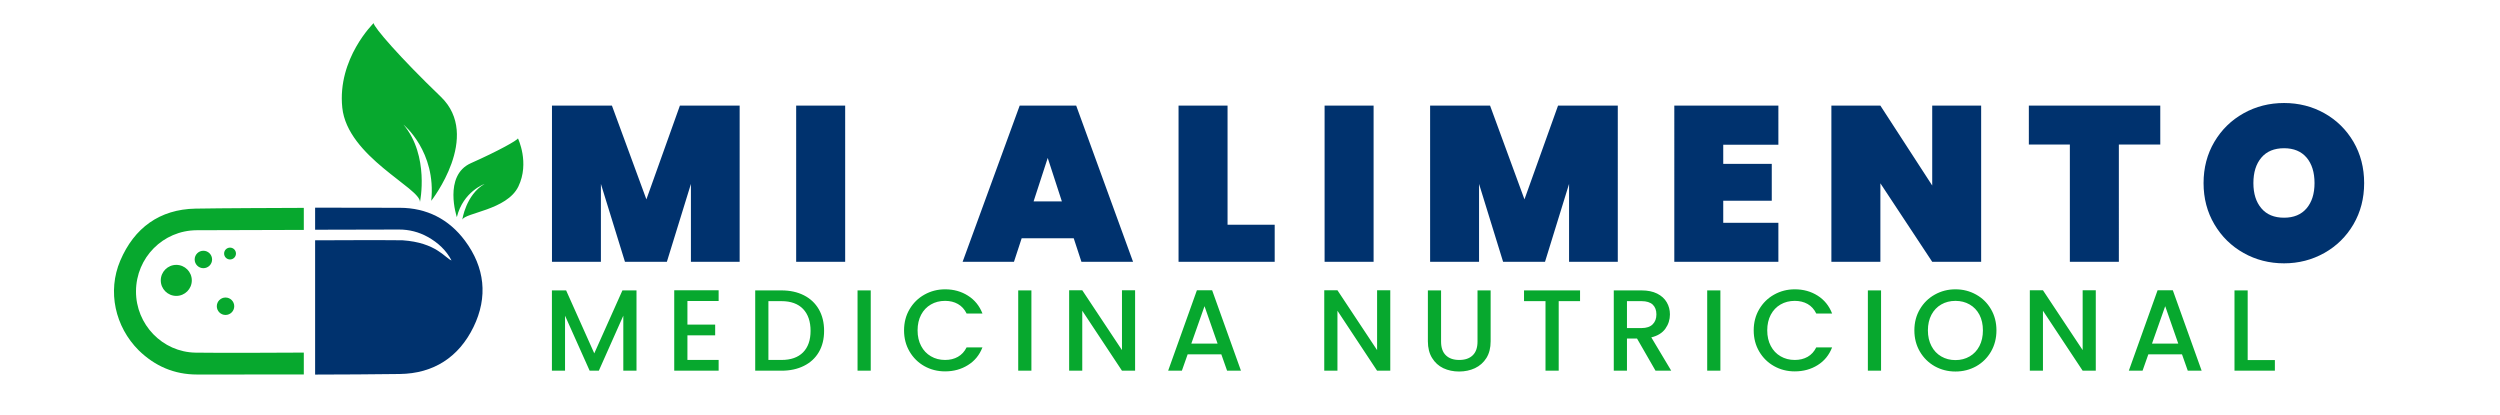
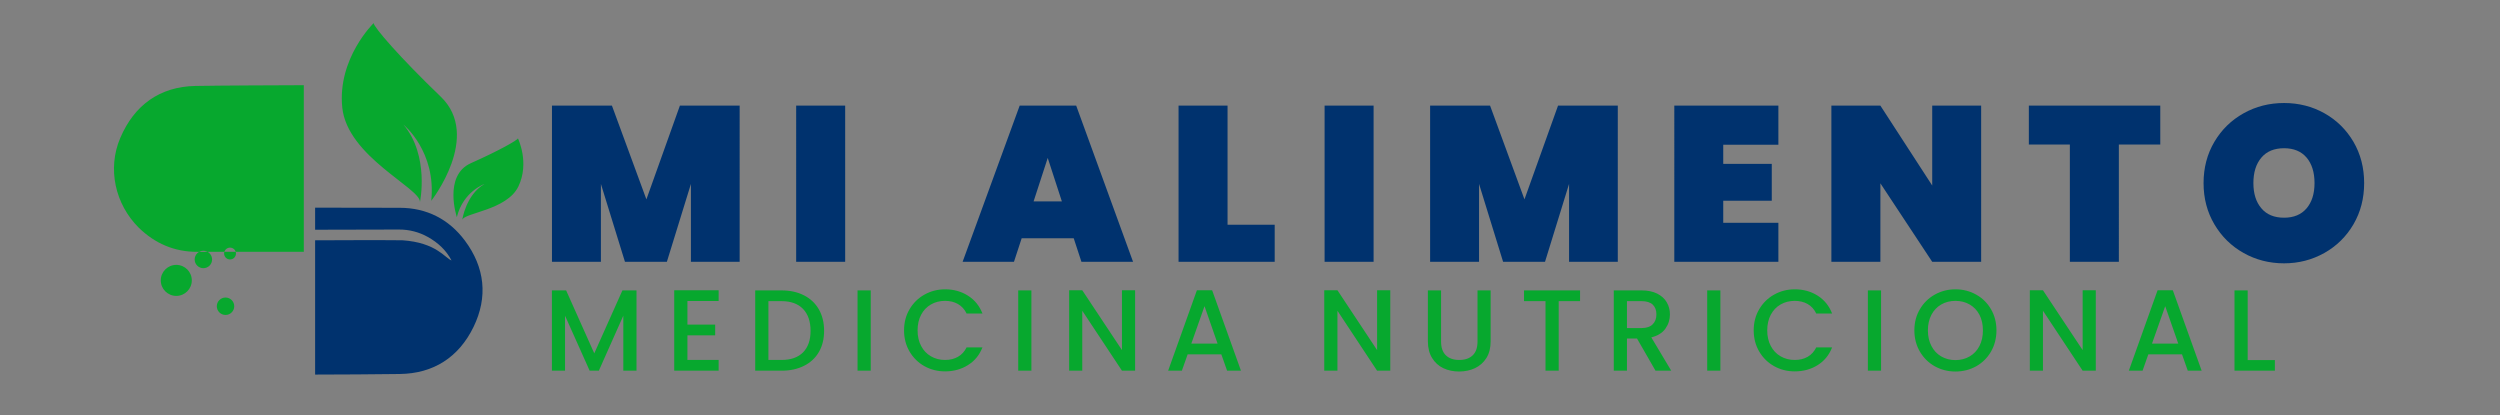
<svg xmlns="http://www.w3.org/2000/svg" xmlns:ns1="http://sodipodi.sourceforge.net/DTD/sodipodi-0.dtd" xmlns:ns2="http://www.inkscape.org/namespaces/inkscape" viewBox="86.035 109.955 1292.029 214.72" version="1.1" id="svg857" ns1:docname="Logo con slogan al lado 3.svg" width="1292.029" height="214.72" ns2:version="0.92.4 (5da689c313, 2019-01-14)">
  <rect x="86.035" y="109.955" width="1292.029" height="214.72" fill="#808080" stroke="none" />
  <defs id="defs861" />
  <ns1:namedview pagecolor="#ffffff" bordercolor="#666666" borderopacity="1" objecttolerance="10" gridtolerance="10" guidetolerance="10" ns2:pageopacity="0" ns2:pageshadow="2" ns2:window-width="1366" ns2:window-height="697" id="namedview859" showgrid="false" ns2:zoom="0.58479035" ns2:cx="993.88952" ns2:cy="314.54479" ns2:window-x="-8" ns2:window-y="-8" ns2:window-maximized="1" ns2:current-layer="svg857" />
-   <rect style="fill:#ffffff;fill-opacity:1;stroke:#fffefe;stroke-width:0;stroke-linejoin:round;stroke-miterlimit:0;stroke-dasharray:none;stroke-dashoffset:0;stroke-opacity:0.045" id="rect878" width="1292.029" height="214.72" x="86.035" y="109.955" ry="0" />
  <g id="g872" transform="matrix(1.115,0,0,1.115,49.01,-0.696)">
    <path d="m 179.263,210.619 c 13.493,-0.033 26.986,-0.148 40.475,-0.013 15.74,1.071 19.753,8.264 22.752,9.353 -2.476,-4.757 -6.296,-8.275 -10.994,-10.892 -4.154,-2.312 -8.643,-3.454 -13.406,-3.44 -12.943,0.037 -25.885,0.059 -38.828,0.092 v -10.231 c 13.103,-0.013 26.206,0.031 39.307,0.066 12.457,0.033 22.731,5.308 30.121,15.214 9.247,12.396 10.778,26.13 3.972,40.069 -6.83,13.991 -18.524,21.545 -34.151,21.753 -13.082,0.174 -26.165,0.239 -39.249,0.27 v -62.241 z" style="clip-rule:evenodd;fill:#00326e;fill-opacity:1;fill-rule:evenodd" id="path840" ns2:connector-curvature="0" />
-     <path d="m 244.956,199.886 c 0,0 -6.391,-19.278 6.526,-25.024 12.916,-5.747 21.441,-10.569 21.796,-11.483 0,0 5.506,11.312 0.2,22.295 -5.306,10.983 -24.974,12.164 -26.002,15.434 0,0 1.632,-11.561 10.326,-16.613 0,-0.001 -9.915,3.472 -12.846,15.391 z m -70.933,5.917 c -11.27,0.034 -38.39,0.07 -49.66,0.147 -15.636,0.106 -28.037,12.716 -28.12,28.263 -0.084,15.381 12.212,28.247 27.631,28.478 11.43,0.17 38.715,0.046 50.149,-0.026 v 10.146 c -11.218,0.012 -38.287,0.011 -49.506,0.017 -10.496,0.005 -19.491,-3.87 -27.001,-11.194 -10.986,-10.948 -14.618,-27.359 -8.574,-41.566 6.476,-15.223 18.288,-23.814 34.86,-24.131 11.455,-0.217 38.764,-0.306 50.222,-0.35 v 10.216 z m -36.286,31.342 c -2.232,0 -4.04,1.81 -4.04,4.04 0,2.232 1.809,4.04 4.04,4.04 2.23,0 4.039,-1.809 4.039,-4.04 0.001,-2.231 -1.808,-4.04 -4.039,-4.04 z m 2.092,-23.134 c -1.517,0 -2.747,1.23 -2.747,2.747 0,1.517 1.23,2.746 2.747,2.746 1.517,0 2.748,-1.23 2.748,-2.746 0,-1.518 -1.23,-2.747 -2.748,-2.747 z m -12.355,1.453 c -2.231,0 -4.04,1.809 -4.04,4.04 0,2.231 1.808,4.04 4.04,4.04 2.231,0 4.04,-1.809 4.04,-4.04 0,-2.23 -1.809,-4.04 -4.04,-4.04 z m -12.556,6.545 c -3.971,0 -7.191,3.22 -7.191,7.192 0,3.971 3.22,7.19 7.191,7.19 3.973,0 7.191,-3.219 7.191,-7.19 0,-3.972 -3.218,-7.192 -7.191,-7.192 z m 118.171,-29.689 c 0,0 23.528,-29.913 4.417,-48.259 -19.112,-18.346 -31.069,-32.269 -31.114,-34.106 0,0 -16.901,16.436 -14.536,39.171 2.366,22.734 36.283,37.327 36.013,43.745 0,0 4.478,-21.416 -7.632,-35.854 0.001,0.001 15.267,12.43 12.852,35.303 z" style="clip-rule:evenodd;fill:#07a82e;fill-opacity:1;fill-rule:evenodd" id="path842" ns2:connector-curvature="0" />
+     <path d="m 244.956,199.886 c 0,0 -6.391,-19.278 6.526,-25.024 12.916,-5.747 21.441,-10.569 21.796,-11.483 0,0 5.506,11.312 0.2,22.295 -5.306,10.983 -24.974,12.164 -26.002,15.434 0,0 1.632,-11.561 10.326,-16.613 0,-0.001 -9.915,3.472 -12.846,15.391 z m -70.933,5.917 v 10.146 c -11.218,0.012 -38.287,0.011 -49.506,0.017 -10.496,0.005 -19.491,-3.87 -27.001,-11.194 -10.986,-10.948 -14.618,-27.359 -8.574,-41.566 6.476,-15.223 18.288,-23.814 34.86,-24.131 11.455,-0.217 38.764,-0.306 50.222,-0.35 v 10.216 z m -36.286,31.342 c -2.232,0 -4.04,1.81 -4.04,4.04 0,2.232 1.809,4.04 4.04,4.04 2.23,0 4.039,-1.809 4.039,-4.04 0.001,-2.231 -1.808,-4.04 -4.039,-4.04 z m 2.092,-23.134 c -1.517,0 -2.747,1.23 -2.747,2.747 0,1.517 1.23,2.746 2.747,2.746 1.517,0 2.748,-1.23 2.748,-2.746 0,-1.518 -1.23,-2.747 -2.748,-2.747 z m -12.355,1.453 c -2.231,0 -4.04,1.809 -4.04,4.04 0,2.231 1.808,4.04 4.04,4.04 2.231,0 4.04,-1.809 4.04,-4.04 0,-2.23 -1.809,-4.04 -4.04,-4.04 z m -12.556,6.545 c -3.971,0 -7.191,3.22 -7.191,7.192 0,3.971 3.22,7.19 7.191,7.19 3.973,0 7.191,-3.219 7.191,-7.19 0,-3.972 -3.218,-7.192 -7.191,-7.192 z m 118.171,-29.689 c 0,0 23.528,-29.913 4.417,-48.259 -19.112,-18.346 -31.069,-32.269 -31.114,-34.106 0,0 -16.901,16.436 -14.536,39.171 2.366,22.734 36.283,37.327 36.013,43.745 0,0 4.478,-21.416 -7.632,-35.854 0.001,0.001 15.267,12.43 12.852,35.303 z" style="clip-rule:evenodd;fill:#07a82e;fill-opacity:1;fill-rule:evenodd" id="path842" ns2:connector-curvature="0" />
  </g>
  <g id="g847" style="fill:#07a82e;fill-opacity:1" transform="matrix(3.514,0,0,3.514,366.773,238.811)">
    <path ns2:connector-curvature="0" id="path845" d="m 11.65,6.04 h 2.07 V 17.85 H 11.78 V 9.76 l -3.6,8.09 H 6.83 L 3.21,9.76 v 8.09 H 1.28 V 6.04 H 3.37 L 7.51,15.3 Z M 25.8,7.6 h -4.59 v 3.47 h 4.08 v 1.58 h -4.08 v 3.62 h 4.59 v 1.58 H 19.27 V 6.02 h 6.53 z m 9.24,-1.56 q 1.88,0 3.3,0.72 1.42,0.72 2.2,2.07 0.77,1.35 0.77,3.16 v 0 q 0,1.8 -0.77,3.12 -0.78,1.33 -2.2,2.03 -1.42,0.71 -3.3,0.71 v 0 H 31.18 V 6.04 Z m 0,10.23 q 2.07,0 3.18,-1.12 1.1,-1.12 1.1,-3.16 v 0 q 0,-2.06 -1.1,-3.22 -1.11,-1.15 -3.18,-1.15 v 0 h -1.92 v 8.65 z M 46.23,6.04 h 1.94 v 11.81 h -1.94 z m 6.84,5.88 q 0,-1.74 0.81,-3.11 0.81,-1.38 2.19,-2.15 1.39,-0.78 3.04,-0.78 v 0 q 1.88,0 3.35,0.93 1.48,0.93 2.14,2.63 v 0 H 62.27 Q 61.81,8.5 60.99,8.04 60.18,7.58 59.11,7.58 v 0 q -1.18,0 -2.09,0.53 -0.92,0.53 -1.44,1.51 -0.52,0.99 -0.52,2.3 v 0 q 0,1.31 0.52,2.29 0.52,0.99 1.44,1.52 0.91,0.54 2.09,0.54 v 0 q 1.07,0 1.88,-0.46 0.82,-0.46 1.28,-1.39 v 0 h 2.33 q -0.66,1.7 -2.14,2.61 -1.47,0.92 -3.35,0.92 v 0 q -1.67,0 -3.05,-0.77 -1.37,-0.77 -2.18,-2.15 -0.81,-1.38 -0.81,-3.11 z M 69.86,6.04 H 71.8 V 17.85 H 69.86 Z M 87.05,6.02 V 17.85 H 85.12 L 79.28,9.03 v 8.82 H 77.35 V 6.02 h 1.93 l 5.84,8.8 v -8.8 z m 13.53,11.83 -0.85,-2.41 h -4.95 l -0.85,2.41 H 91.91 L 96.14,6.02 h 2.24 l 4.24,11.83 z m -5.26,-3.99 h 3.86 l -1.92,-5.5 z m 29.26,-7.84 v 11.83 h -1.94 l -5.83,-8.82 v 8.82 h -1.94 V 6.02 h 1.94 l 5.83,8.8 v -8.8 z m 5.53,0.02 h 1.94 v 7.53 q 0,1.34 0.71,2.02 0.7,0.68 1.96,0.68 v 0 q 1.28,0 1.98,-0.68 0.71,-0.68 0.71,-2.02 v 0 -7.53 h 1.93 v 7.49 q 0,1.45 -0.62,2.45 -0.63,1 -1.69,1.5 -1.05,0.49 -2.33,0.49 v 0 q -1.27,0 -2.32,-0.49 -1.04,-0.5 -1.65,-1.5 -0.62,-1 -0.62,-2.45 v 0 z m 14.14,0 h 8.24 v 1.58 h -3.14 v 10.23 h -1.94 V 7.62 h -3.16 z m 21.65,11.81 h -2.31 l -2.72,-4.73 h -1.48 v 4.73 h -1.94 V 6.04 h 4.08 q 1.36,0 2.3,0.47 0.95,0.48 1.41,1.28 0.47,0.8 0.47,1.78 v 0 q 0,1.16 -0.67,2.1 -0.67,0.94 -2.07,1.28 v 0 z M 159.39,7.62 v 3.96 h 2.14 q 1.09,0 1.64,-0.55 0.55,-0.54 0.55,-1.46 v 0 q 0,-0.92 -0.54,-1.44 -0.55,-0.51 -1.65,-0.51 v 0 z m 11.8,-1.58 h 1.94 v 11.81 h -1.94 z m 6.84,5.88 q 0,-1.74 0.81,-3.11 0.81,-1.38 2.19,-2.15 1.39,-0.78 3.04,-0.78 v 0 q 1.89,0 3.36,0.93 1.47,0.93 2.13,2.63 v 0 h -2.33 q -0.46,-0.94 -1.27,-1.4 -0.82,-0.46 -1.89,-0.46 v 0 q -1.17,0 -2.09,0.53 -0.92,0.53 -1.44,1.51 -0.52,0.99 -0.52,2.3 v 0 q 0,1.31 0.52,2.29 0.52,0.99 1.44,1.52 0.92,0.54 2.09,0.54 v 0 q 1.07,0 1.89,-0.46 0.81,-0.46 1.27,-1.39 v 0 h 2.33 q -0.66,1.7 -2.13,2.61 -1.47,0.92 -3.36,0.92 v 0 q -1.67,0 -3.04,-0.77 -1.38,-0.77 -2.19,-2.15 -0.81,-1.38 -0.81,-3.11 z m 16.79,-5.88 h 1.94 v 11.81 h -1.94 z m 12.88,11.93 q -1.65,0 -3.04,-0.77 -1.38,-0.78 -2.19,-2.16 -0.81,-1.39 -0.81,-3.12 v 0 q 0,-1.74 0.81,-3.11 0.81,-1.38 2.19,-2.15 1.39,-0.78 3.04,-0.78 v 0 q 1.66,0 3.05,0.78 1.38,0.77 2.18,2.15 0.8,1.37 0.8,3.11 v 0 q 0,1.73 -0.8,3.12 -0.8,1.38 -2.18,2.16 -1.39,0.77 -3.05,0.77 z m 0,-1.68 q 1.17,0 2.09,-0.54 0.92,-0.53 1.44,-1.53 0.51,-0.99 0.51,-2.3 v 0 q 0,-1.31 -0.51,-2.3 -0.52,-0.98 -1.44,-1.51 -0.92,-0.53 -2.09,-0.53 v 0 q -1.17,0 -2.09,0.53 -0.92,0.53 -1.44,1.51 -0.52,0.99 -0.52,2.3 v 0 q 0,1.31 0.52,2.3 0.52,1 1.44,1.53 0.92,0.54 2.09,0.54 z M 228.34,6.02 v 11.83 h -1.93 l -5.84,-8.82 v 8.82 h -1.93 V 6.02 h 1.93 l 5.84,8.8 v -8.8 z m 13.53,11.83 -0.85,-2.41 h -4.95 l -0.85,2.41 h -2.02 l 4.23,-11.83 h 2.24 l 4.24,11.83 z m -5.26,-3.99 h 3.86 l -1.92,-5.5 z m 14.07,-7.82 v 10.25 h 4 v 1.56 h -5.94 V 6.04 Z" />
  </g>
  <g id="g853" style="fill:#00326e;fill-opacity:1" transform="matrix(3.562,0,0,3.562,365.601,125.579)">
    <path ns2:connector-curvature="0" id="path851" d="m 20.16,10.94 h 8.67 V 33.6 H 21.76 V 22.3 L 18.27,33.6 H 12.19 L 8.7,22.3 V 33.6 H 1.6 V 10.94 h 8.7 l 5,13.6 z m 16.87,0 h 7.11 V 33.6 H 37.03 Z M 78.42,33.6 77.3,30.18 h -7.55 l -1.12,3.42 h -7.45 l 8.28,-22.66 h 8.2 l 8.25,22.66 z m -6.94,-8.77 h 4.1 l -2.05,-6.3 z M 99.62,10.94 v 17.28 h 6.84 V 33.6 H 92.51 V 10.94 Z m 14.08,0 h 7.11 V 33.6 h -7.11 z m 33.87,0 h 8.67 V 33.6 h -7.07 V 22.3 l -3.49,11.3 h -6.08 l -3.49,-11.3 v 11.3 h -7.1 V 10.94 h 8.7 l 4.99,13.6 z m 31.97,5.67 h -8 v 2.78 h 7.04 v 5.35 h -7.04 v 3.2 h 8 v 5.66 h -15.1 V 10.94 h 15.1 z m 29.42,-5.67 V 33.6 h -7.1 L 194.34,22.21 V 33.6 h -7.11 V 10.94 h 7.11 l 7.52,11.59 V 10.94 Z m 6.92,0 h 19.07 v 5.64 h -6.01 V 33.6 h -7.11 V 16.58 h -5.95 z m 37.03,22.88 q -3.2,0 -5.87,-1.5 -2.67,-1.5 -4.24,-4.16 -1.57,-2.66 -1.57,-5.98 v 0 q 0,-3.33 1.57,-5.99 1.57,-2.65 4.24,-4.14 2.67,-1.49 5.87,-1.49 v 0 q 3.2,0 5.86,1.49 2.65,1.49 4.21,4.14 1.55,2.66 1.55,5.99 v 0 q 0,3.32 -1.55,5.98 -1.56,2.66 -4.23,4.16 -2.67,1.5 -5.84,1.5 z m 0,-6.62 q 2.11,0 3.27,-1.36 1.15,-1.36 1.15,-3.66 v 0 q 0,-2.34 -1.15,-3.7 -1.16,-1.36 -3.27,-1.36 v 0 q -2.14,0 -3.29,1.36 -1.16,1.36 -1.16,3.7 v 0 q 0,2.3 1.16,3.66 1.15,1.36 3.29,1.36 z" />
  </g>
</svg>